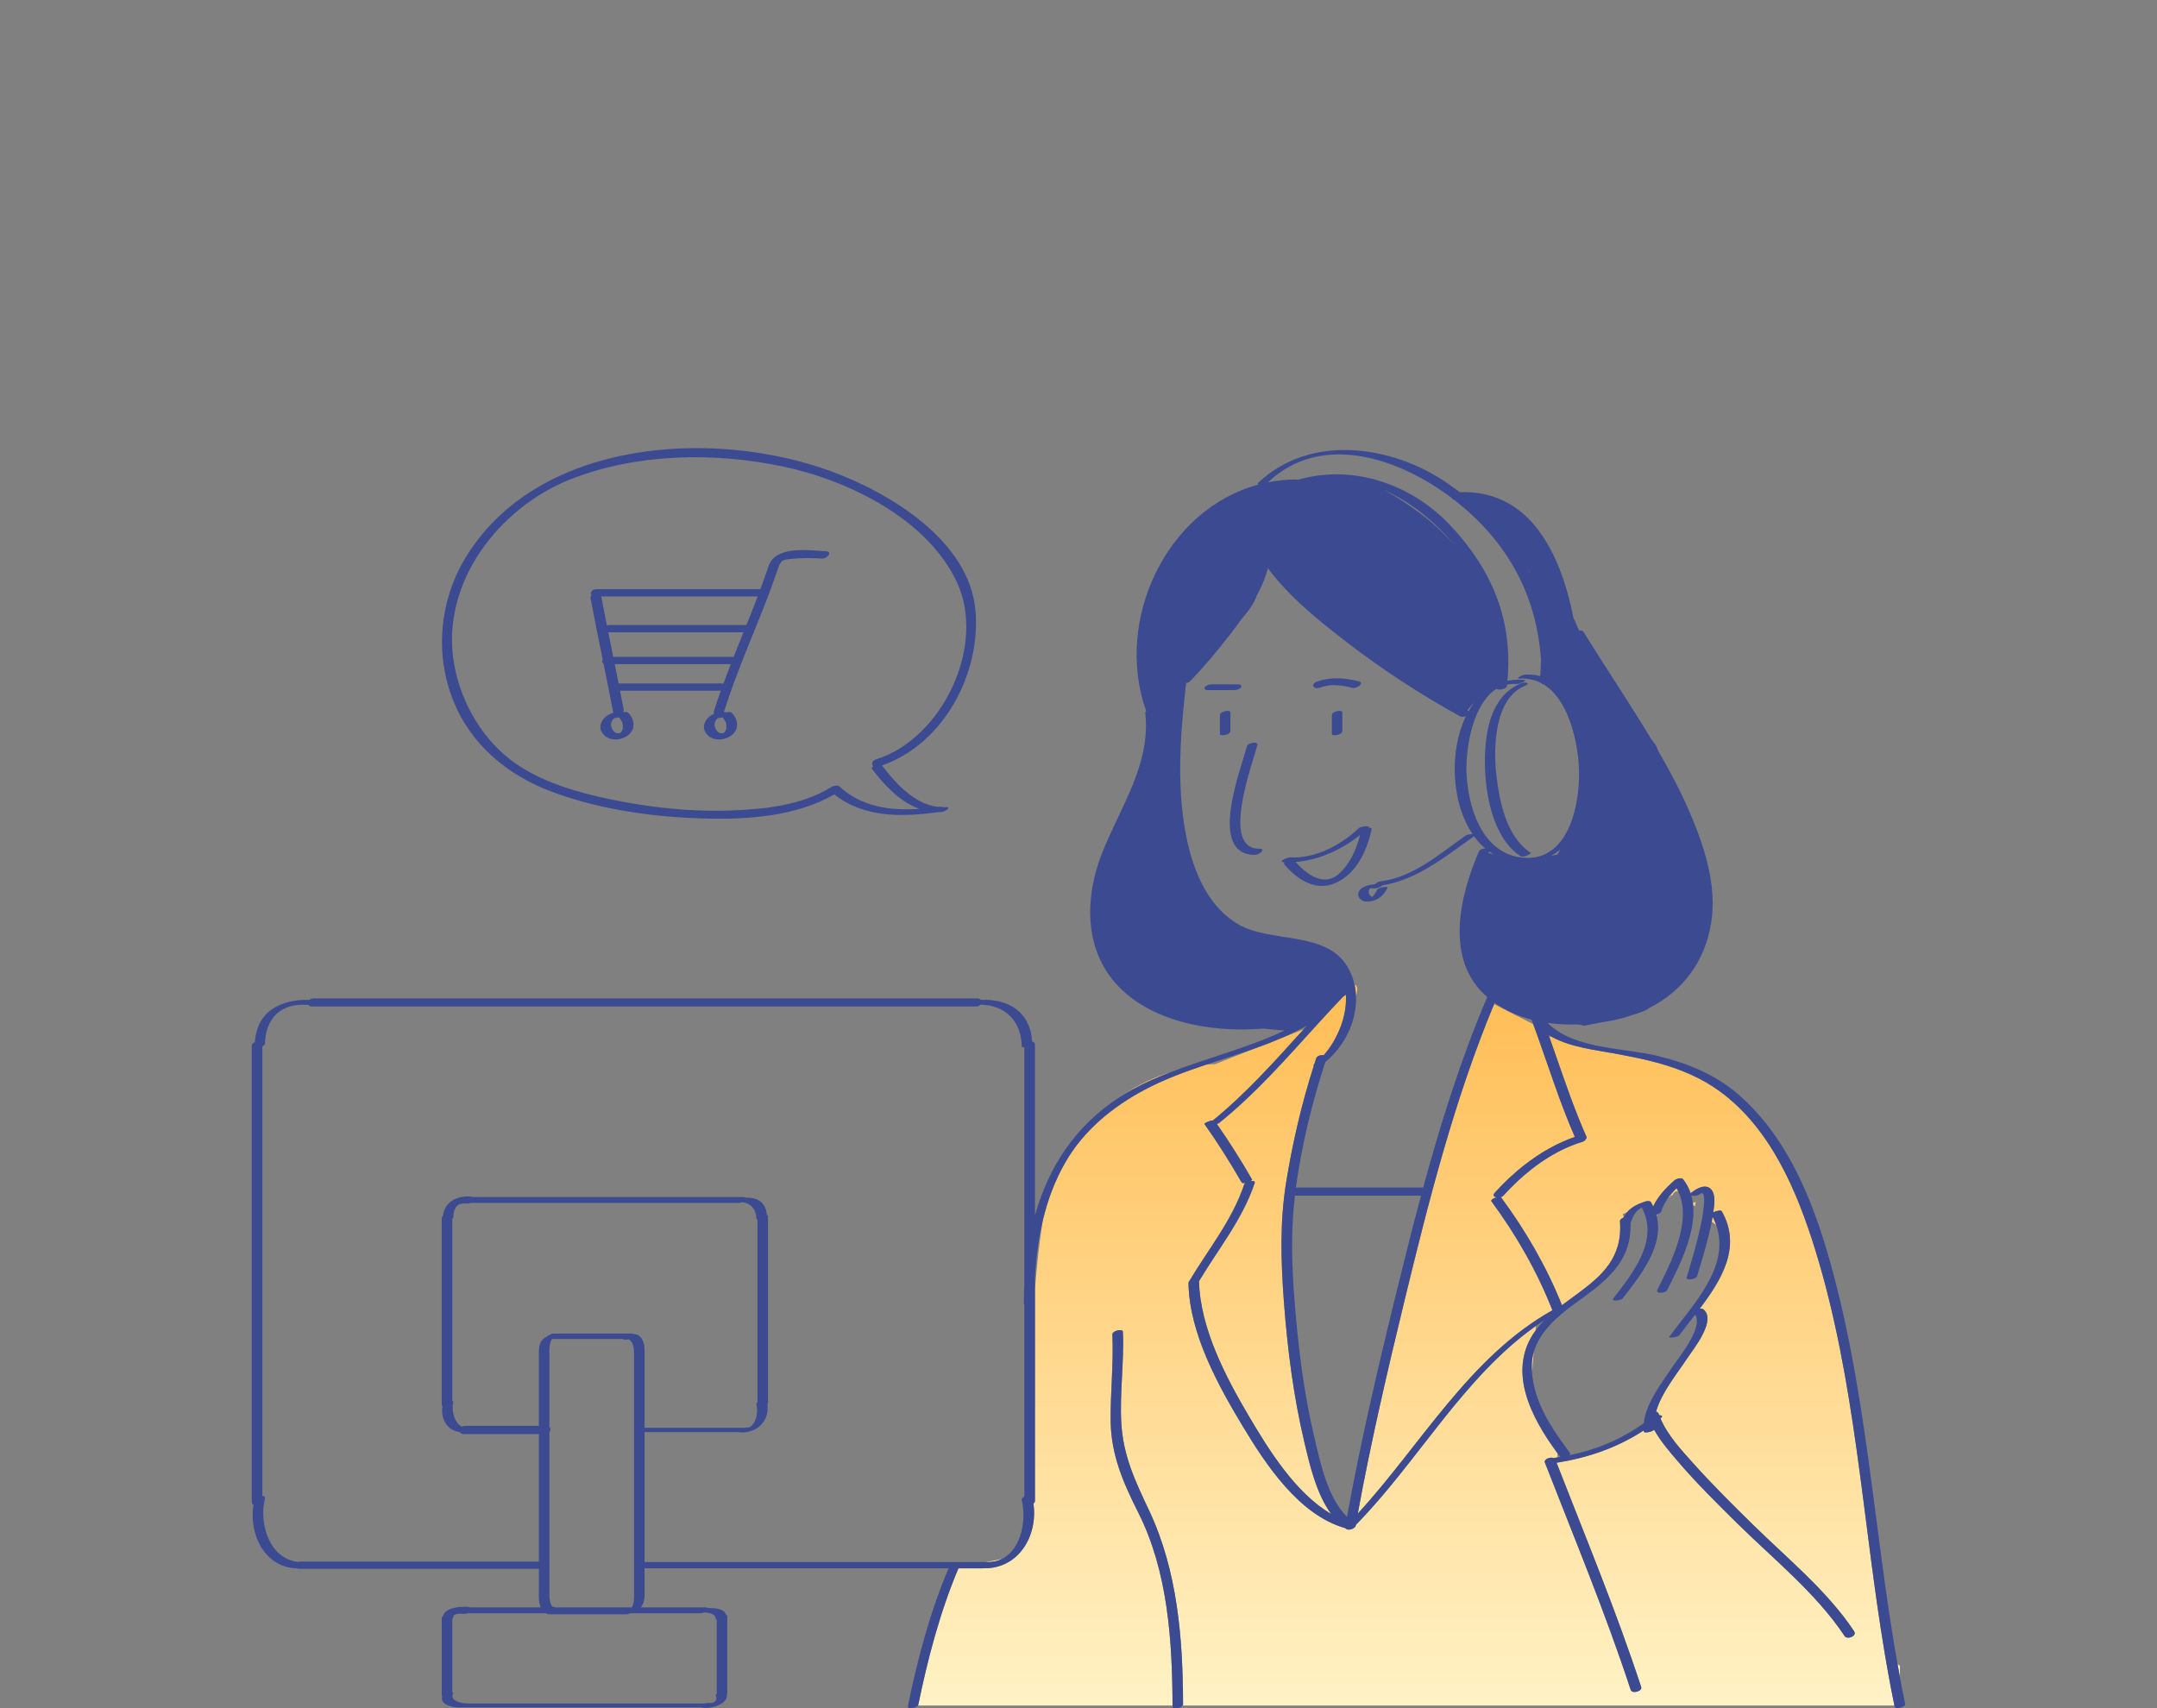
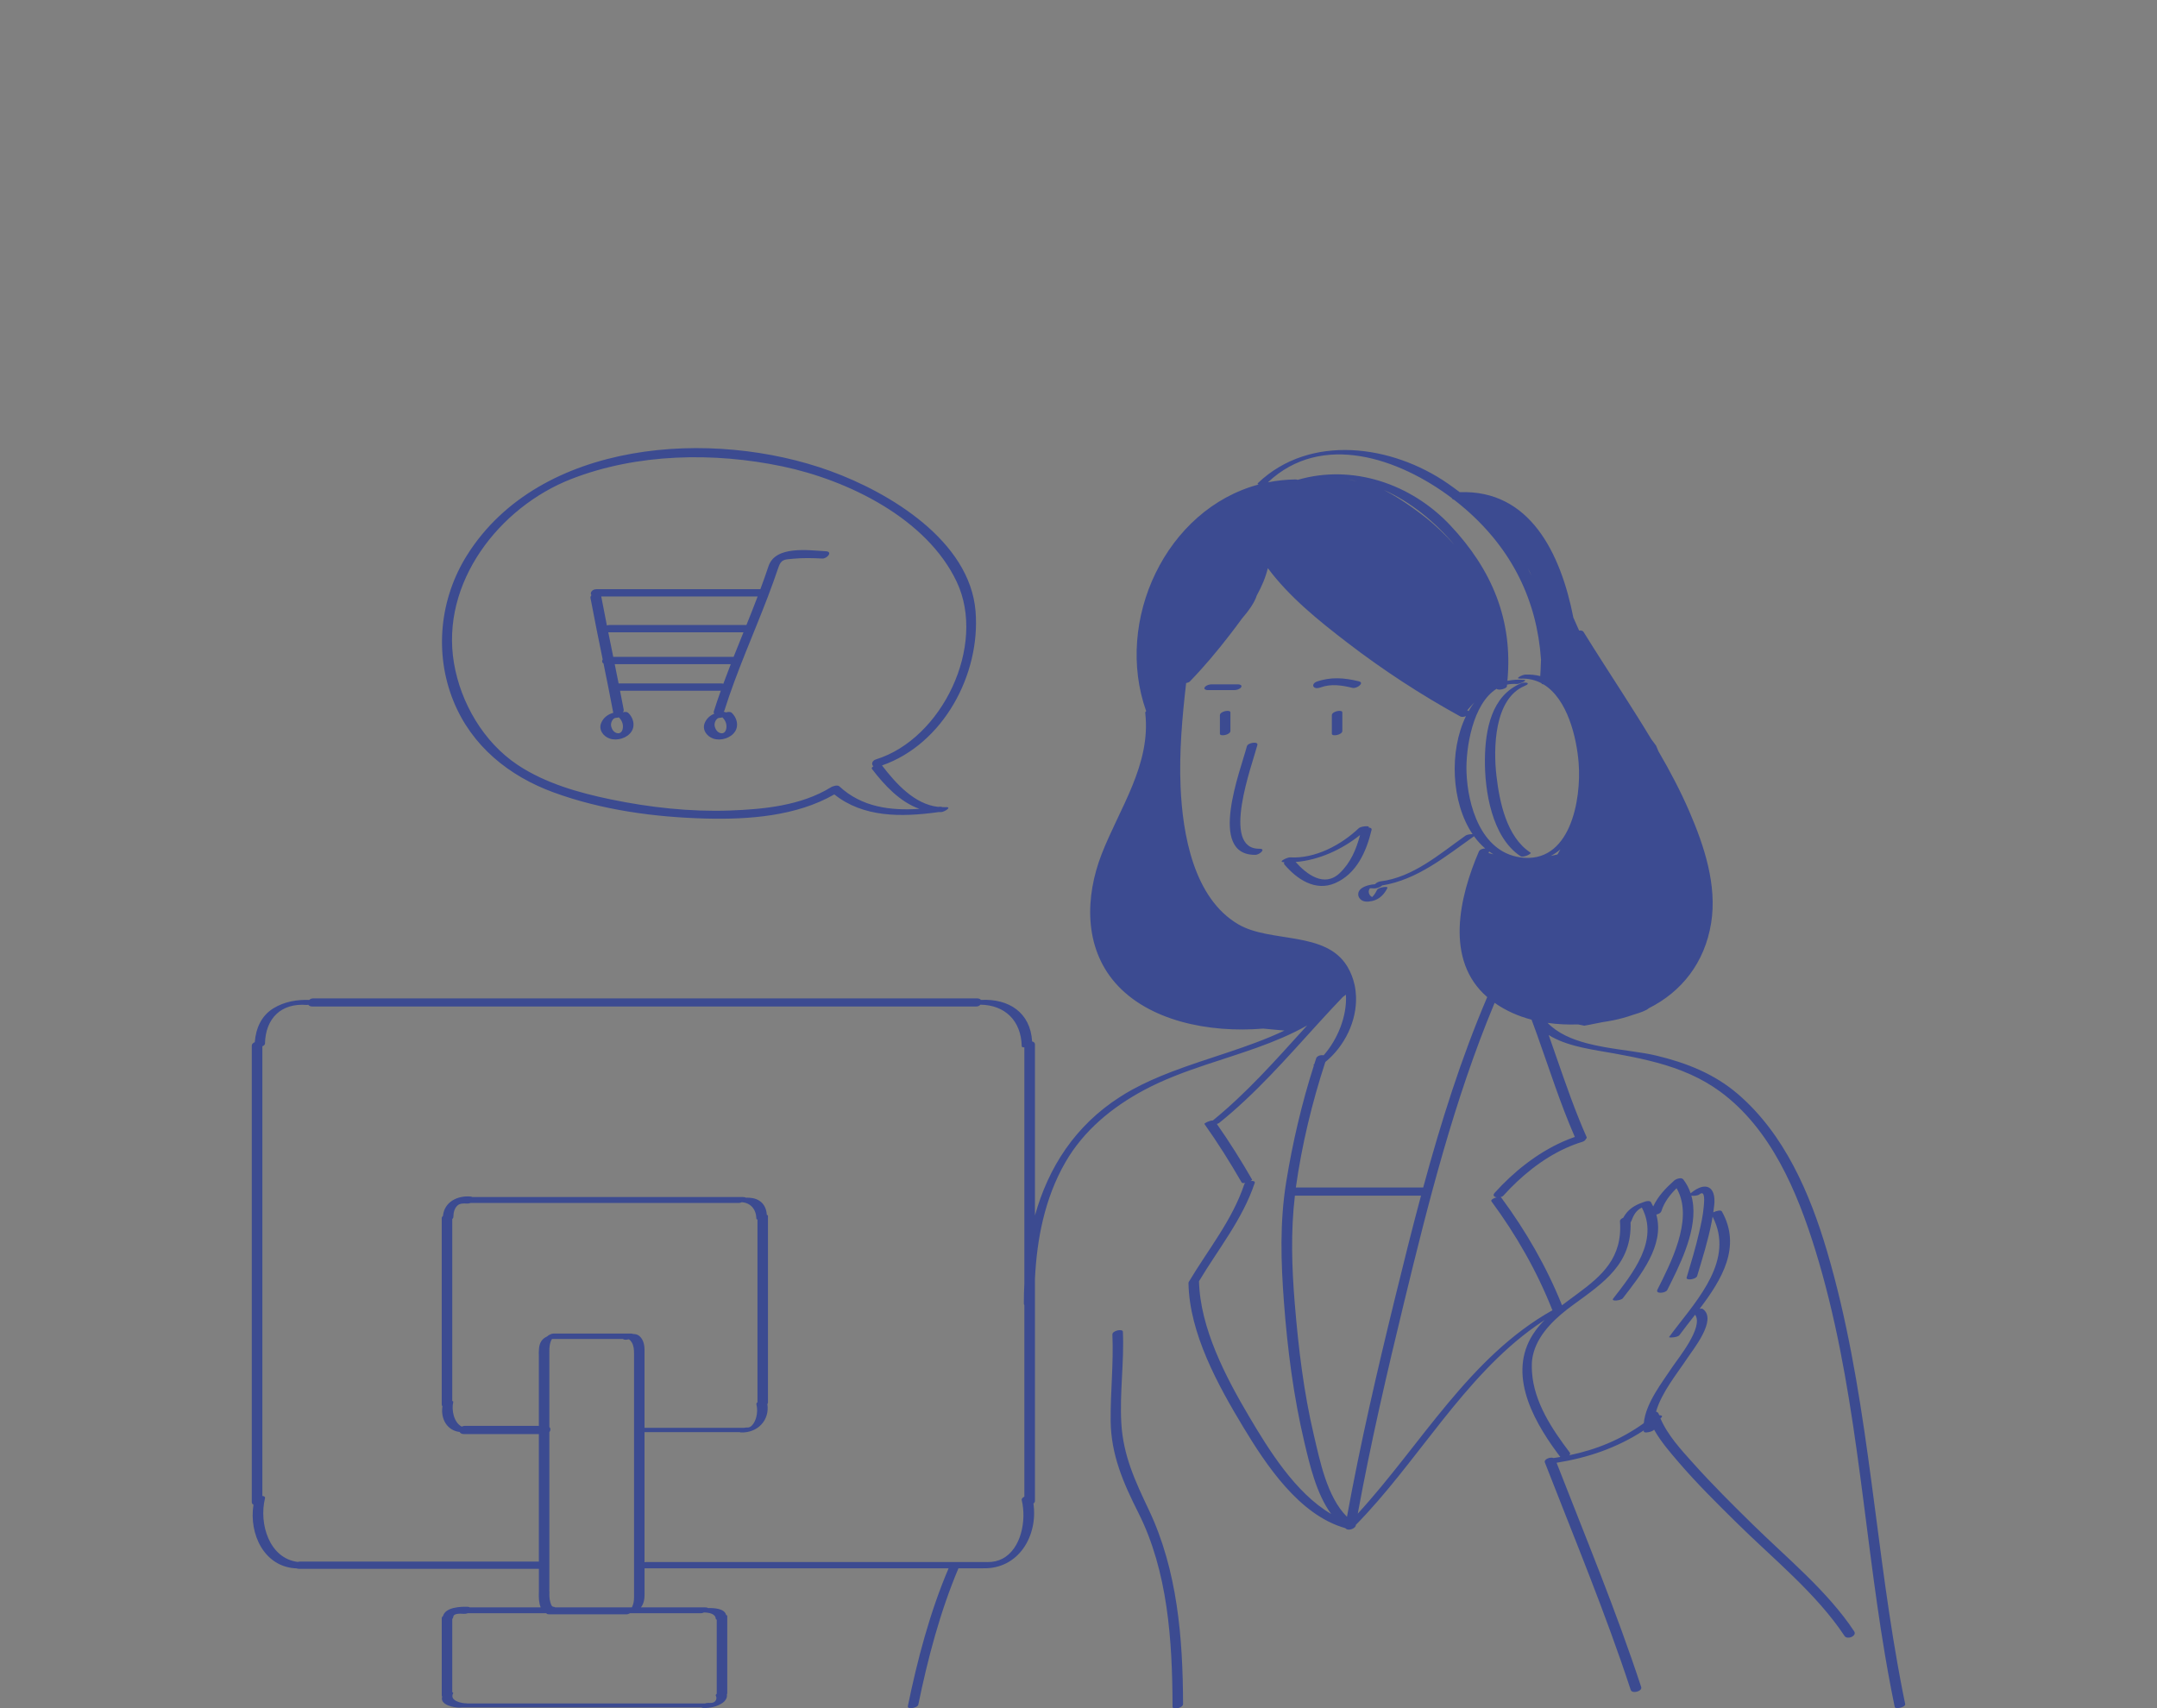
<svg xmlns="http://www.w3.org/2000/svg" width="500" height="396" viewBox="0 0 500 396" fill="none">
  <rect x="0" y="0" width="500" height="396" fill="#808080" stroke="none" />
-   <path d="M387.762 277.044C387.569 277.08 387.378 277.162 387.199 277.311C386.972 277.502 386.762 277.698 386.561 277.9C387.162 277.031 387.867 276.239 388.633 275.482C388.761 275.702 388.88 275.923 388.99 276.151C388.47 276.161 387.921 276.493 387.762 277.044ZM367.921 241.911C369.173 242.239 370.46 242.51 371.756 242.743C370.452 242.446 369.17 242.168 367.921 241.911ZM384.146 281.542C384.077 281.561 384.007 281.58 383.937 281.595C383.957 281.665 383.979 281.738 383.996 281.808C384.027 281.765 384.053 281.72 384.084 281.679C384.104 281.631 384.125 281.586 384.146 281.542ZM392.938 279.56C392.952 279.544 392.967 279.528 392.981 279.511C392.983 279.457 392.985 279.401 392.984 279.347C392.975 278.979 393.06 278.757 393.142 278.631C393.03 278.695 392.845 278.776 392.546 278.861C392.498 278.874 392.455 278.878 392.41 278.885C392.439 279.095 392.464 279.305 392.485 279.517C392.637 279.508 392.79 279.514 392.938 279.56ZM396.986 282.079C396.918 282.485 396.848 282.892 396.77 283.296C396.856 283.328 396.941 283.37 397.027 283.427C397.327 283.627 397.591 283.84 397.835 284.062C397.608 283.404 397.327 282.745 396.986 282.079ZM439.847 385.804C440.032 386.839 440.218 387.873 440.412 388.906V386.221L439.847 385.804ZM282.584 260.369C282.481 260.452 282.29 260.526 282.066 260.585C284.987 264.755 287.698 269.063 290.236 273.478C290.282 273.557 290.136 273.683 289.903 273.814C290.481 273.751 290.98 273.872 290.85 274.258C288.063 282.64 282.424 289.547 277.937 297.043C278.187 307.91 284.152 319.296 289.542 328.411C293.986 335.926 300.26 346.176 308.566 351.011C305.112 346.294 303.561 339.475 302.35 334.356C299.84 323.745 298.446 312.852 297.627 301.988C296.917 292.573 296.631 283.399 298.146 274.035C299.624 264.908 301.749 255.816 304.572 246.997C304.45 246.967 304.415 246.912 304.534 246.823C304.576 246.791 304.617 246.754 304.658 246.721C304.804 246.272 304.941 245.819 305.091 245.372C305.281 244.795 306.186 244.532 306.822 244.67C310.059 241.008 312.287 235.553 311.988 230.621L311.271 231.15C309.412 233.092 307.587 235.065 305.776 237.05C305.671 237.2 305.602 237.299 305.602 237.299L305.521 237.331C298.212 245.355 291.084 253.543 282.584 260.369ZM313.996 228.354C314.185 229.21 314.285 230.075 314.323 230.945C314.788 229.419 314.782 228.421 313.996 228.354ZM359.876 303.773C359.845 303.743 359.822 303.709 359.806 303.669C356.274 294.727 351.433 286.268 345.725 278.54C345.472 278.197 346.208 277.777 346.92 277.603C346.33 277.505 345.94 277.146 346.474 276.555C350.839 271.71 356.246 267.371 362.285 264.689C363.194 264.287 364.117 263.92 365.051 263.595C361.662 255.855 359.142 247.835 356.3 239.9C356.007 239.082 355.705 238.268 355.405 237.453L346.332 232.815C337.105 254.968 331.131 278.628 325.49 301.869C321.545 318.122 317.748 334.476 314.733 350.938C329.379 335 340.624 314.544 359.876 303.773ZM271.483 248.524C267.945 249.63 263.815 251.414 259.639 254.304C260.534 253.73 261.454 253.174 262.414 252.647C265.326 251.049 268.373 249.722 271.483 248.524ZM228.888 362.168C230.194 362.185 231.336 361.911 232.32 361.409C231.165 361.711 229.835 361.957 228.506 362.156C228.562 362.156 228.618 362.156 228.675 362.156C228.757 362.155 228.823 362.162 228.888 362.168ZM355.125 318.165L355.523 313.491C355.287 314.314 355.129 315.16 355.088 316.041C355.055 316.755 355.077 317.463 355.125 318.165ZM436.938 383.662C431.662 352.351 430.175 320.146 420.767 289.743C416.589 276.245 410.484 261.692 398.705 253.063C396.535 251.473 394.266 250.197 391.922 249.138C391.239 248.84 390.549 248.547 389.85 248.263C384.908 246.327 379.656 245.238 374.256 244.256C369.655 243.419 364.088 242.785 359.757 240.423C359.539 240.389 359.325 240.355 359.111 240.322C361.377 246.715 363.473 253.15 366.011 259.441C366.578 260.846 367.159 262.245 367.778 263.633C367.847 263.786 367.768 263.944 367.608 264.089C367.491 264.353 367.233 264.604 366.772 264.743C365.495 265.127 364.243 265.606 363.017 266.161C357.469 268.669 352.491 272.769 348.492 277.206C348.334 277.38 348.09 277.498 347.822 277.566C347.902 277.592 347.97 277.629 348.011 277.686C353.679 285.36 358.511 293.724 362.061 302.588L365.764 299.886C371.286 295.788 376.142 291.633 375.511 283.151C375.485 282.807 375.831 282.521 376.27 282.342C376.312 282.262 376.357 282.188 376.402 282.115L376.128 281.514L377.17 281.037C378.201 279.872 379.552 279.162 381.351 278.581C381.715 278.464 382.457 278.335 382.697 278.737C382.892 279.066 383.062 279.392 383.219 279.72C384.316 277.348 386.088 275.501 388.077 273.714C388.493 273.342 389.741 272.871 390.188 273.453C390.947 274.443 391.493 275.502 391.871 276.61C391.889 276.605 391.903 276.595 391.921 276.592C391.957 276.58 391.985 276.573 392.019 276.561C395.41 273.802 397.816 275.105 397.36 279.419C397.303 279.976 397.223 280.531 397.143 281.087C397.785 280.754 398.904 280.468 399.13 280.87C403.749 289.069 399.113 296.67 393.984 303.445C394.295 303.386 394.573 303.386 394.728 303.498C398.132 305.952 392.479 312.837 391.063 314.988C388.816 318.401 385.146 322.83 383.879 327.29C384.167 327.367 384.404 327.538 384.505 327.833C384.537 327.926 384.575 328.017 384.609 328.11C385.178 328.134 385.552 328.33 385.004 328.767C384.969 328.795 384.934 328.82 384.898 328.85C386.546 332.761 389.754 336.206 392.518 339.287C396.95 344.227 401.659 348.908 406.395 353.552C414.317 361.322 423.627 368.906 429.802 378.224C429.86 378.311 429.892 378.398 429.913 378.485C430.148 379.448 428.156 380.183 427.578 379.31C421.023 369.423 411.051 361.44 402.673 353.167C398.042 348.593 393.383 344.003 389.142 339.062C387.128 336.714 384.965 334.23 383.422 331.468C383.061 332 381.098 332.344 381.048 331.924C381.037 331.829 381.039 331.733 381.03 331.64C380.96 331.686 380.89 331.733 380.819 331.779C374.722 335.7 368.134 337.974 360.817 339.141C367.529 356.376 374.67 373.572 380.433 391.146C380.751 392.114 378.325 392.795 378 391.799C372.158 373.983 364.899 356.556 358.108 339.086C357.815 338.334 359.318 337.736 360.118 338.041C360.42 337.997 360.724 337.954 361.024 337.907V336.922C354.715 328.405 349.285 317.579 355.95 308.48L356.041 307.41C339.184 319.307 328.559 339.036 314.275 353.561C314.362 354.255 312.784 354.975 312.078 354.496C311.986 354.434 311.9 354.358 311.809 354.292C301.208 351.297 293.536 339.736 288.197 330.889C282.355 321.212 275.694 309.146 275.494 297.518C275.494 297.507 275.498 297.499 275.499 297.486C275.485 297.402 275.51 297.302 275.582 297.181C280.016 289.738 285.653 282.9 288.419 274.583C288.459 274.466 288.55 274.358 288.669 274.265C288.267 274.342 287.916 274.33 287.803 274.135C285.134 269.495 282.282 264.963 279.187 260.595C279.072 260.434 280.382 259.784 281.149 259.777C288.896 253.471 295.501 246.024 302.185 238.647L297.32 240.56C295.326 241.426 293.296 242.217 291.239 242.952L281.634 246.729C281.634 246.729 280.878 246.721 279.572 246.849C274.644 248.499 269.779 250.284 265.222 252.72C257.79 256.695 251.172 262.128 246.932 269.521C244.521 273.722 242.865 278.201 241.755 282.822C240.943 287.686 240.345 293.283 239.904 298.917C239.904 315.279 239.904 331.642 239.904 348.005C239.904 348.238 239.763 348.441 239.55 348.596C240.631 356.073 236.119 363.82 227.893 363.606C227.845 363.613 227.797 363.62 227.752 363.62C225.889 363.62 224.026 363.62 222.164 363.62C217.922 373.658 215.04 384.608 212.858 395.249C212.845 395.307 212.814 395.365 212.775 395.421H271.8C271.743 380.45 270.73 364.336 263.872 350.737C260.4 343.852 257.532 337.303 257.453 329.441C257.386 322.754 258.156 316.112 257.852 309.419C257.81 308.496 260.251 308.008 260.286 308.766C260.607 315.832 259.521 322.894 259.923 329.942C260.355 337.482 263.128 343.382 266.306 350.085C272.941 364.09 274.192 379.801 274.234 395.094C274.234 395.211 274.196 395.321 274.129 395.421H439.127C438.608 392.908 438.125 390.385 437.668 387.855C437.418 386.456 437.174 385.06 436.938 383.662Z" fill="url(#paint0_linear_1098_4798)" />
  <path d="M291.011 198.195C279.803 198.327 287.604 178.514 289.033 173.022C289.252 172.178 291.706 171.814 291.469 172.724C290.304 177.195 282.893 196.893 291.951 196.785C293.595 196.769 291.934 198.184 291.011 198.195ZM317.933 192.423C316.734 197.432 314.464 202.593 309.472 204.761C304.9 206.747 300.605 203.825 297.739 200.439C297.584 200.256 297.602 200.07 297.72 199.896C297.639 199.892 297.559 199.895 297.477 199.89C296.208 199.813 298.431 198.746 299.025 198.782C304.828 199.13 310.868 195.928 314.985 192.002C315.438 191.571 317.698 191.341 317.24 191.866C317.687 191.878 318.022 192.045 317.933 192.423ZM315.265 193.598C311.049 196.975 305.713 199.425 300.333 199.854C302.886 202.733 306.967 205.797 310.513 202.462C313.06 200.068 314.39 196.912 315.265 193.598ZM308.727 165.816C308.727 167.251 308.727 168.687 308.727 170.124C308.727 170.833 311.159 170.387 311.159 169.472C311.159 168.036 311.159 166.599 311.159 165.164C311.16 164.453 308.727 164.901 308.727 165.816ZM285.213 165.163C285.213 164.452 282.779 164.9 282.779 165.816C282.779 167.251 282.779 168.687 282.779 170.124C282.779 170.833 285.213 170.386 285.213 169.471C285.213 168.036 285.213 166.599 285.213 165.163ZM306.154 159.364C308.591 158.484 311.089 158.889 313.534 159.487C314.486 159.719 316.42 158.31 314.968 157.955C311.601 157.131 308.425 156.883 305.116 158.077C304.709 158.226 304.156 158.792 304.515 159.238C304.906 159.719 305.669 159.54 306.154 159.364ZM287.689 159.349C288.023 158.879 287.406 158.664 287.037 158.664C284.986 158.664 282.934 158.664 280.883 158.664C280.337 158.664 279.611 158.849 279.274 159.32C278.939 159.79 279.556 160.005 279.925 160.005C281.976 160.005 284.028 160.005 286.08 160.005C286.625 160.006 287.351 159.821 287.689 159.349ZM352.597 158.423C345.683 161.293 344.287 169.279 344.207 176.018C344.12 183.308 345.813 194.164 352.493 198.526C353.084 198.913 355.152 197.927 354.784 197.686C349.255 194.077 347.592 185.974 346.883 179.891C346.148 173.585 346.309 161.98 353.449 159.016C355.045 158.354 353.533 158.035 352.597 158.423ZM441.63 395.09C441.777 395.802 439.333 396.399 439.197 395.742C439.174 395.634 439.153 395.524 439.131 395.416C438.612 392.901 438.129 390.378 437.672 387.849C437.42 386.455 437.176 385.059 436.94 383.66C431.664 352.351 430.177 320.145 420.769 289.743C416.591 276.243 410.486 261.692 398.707 253.063C396.537 251.473 394.268 250.195 391.924 249.137C391.239 248.828 390.549 248.535 389.852 248.262C384.909 246.326 379.658 245.237 374.258 244.255C369.657 243.418 364.09 242.784 359.759 240.422C359.495 240.279 359.242 240.123 358.988 239.965C359.03 240.085 359.072 240.202 359.113 240.322C361.378 246.714 363.475 253.148 366.013 259.441C366.579 260.846 367.161 262.245 367.78 263.631C367.849 263.785 367.77 263.942 367.61 264.087C367.492 264.351 367.234 264.602 366.773 264.741C365.497 265.127 364.244 265.606 363.019 266.16C357.471 268.666 352.493 272.768 348.494 277.203C348.336 277.379 348.091 277.496 347.824 277.565C347.904 277.591 347.971 277.627 348.012 277.683C353.681 285.359 358.513 293.721 362.063 302.586C362.068 302.601 362.075 302.612 362.08 302.627C363.307 301.687 364.552 300.786 365.766 299.885C371.289 295.787 376.145 291.632 375.514 283.149C375.488 282.804 375.834 282.519 376.272 282.34C376.315 282.261 376.36 282.187 376.405 282.113C376.64 281.717 376.891 281.354 377.173 281.035C378.204 279.87 379.556 279.16 381.355 278.579C381.718 278.461 382.461 278.333 382.7 278.735C382.895 279.062 383.066 279.39 383.223 279.718C384.32 277.345 386.091 275.499 388.081 273.713C388.497 273.341 389.744 272.869 390.192 273.451C390.95 274.441 391.497 275.5 391.875 276.608C391.883 276.629 391.89 276.652 391.896 276.672C391.927 276.641 391.954 276.611 391.995 276.579C392.004 276.57 392.013 276.565 392.022 276.559C395.413 273.8 397.818 275.103 397.363 279.417C397.305 279.974 397.225 280.529 397.146 281.083C397.788 280.751 398.907 280.467 399.133 280.868C403.752 289.068 399.115 296.668 393.987 303.443C394.297 303.384 394.575 303.384 394.731 303.496C398.135 305.95 392.481 312.834 391.065 314.986C388.818 318.399 385.149 322.828 383.881 327.287C384.169 327.366 384.406 327.537 384.508 327.832C384.54 327.925 384.578 328.016 384.611 328.109C385.181 328.133 385.554 328.329 385.007 328.766C384.971 328.794 384.936 328.819 384.901 328.849C386.549 332.76 389.757 336.205 392.521 339.286C396.952 344.226 401.662 348.907 406.398 353.551C414.32 361.321 423.63 368.905 429.805 378.223C429.863 378.31 429.895 378.397 429.916 378.482C430.151 379.447 428.159 380.182 427.581 379.309C421.026 369.422 411.053 361.438 402.676 353.166C398.044 348.592 393.386 344.002 389.144 339.061C387.13 336.713 384.967 334.229 383.424 331.467C383.063 331.999 381.101 332.343 381.051 331.923C381.04 331.828 381.041 331.732 381.033 331.639C380.962 331.685 380.893 331.732 380.821 331.778C374.724 335.699 368.137 337.973 360.82 339.14C367.532 356.375 374.672 373.571 380.436 391.145C380.753 392.113 378.328 392.794 378.003 391.798C372.161 373.982 364.902 356.555 358.11 339.085C357.818 338.333 359.321 337.735 360.12 338.04C360.423 337.996 360.727 337.953 361.027 337.906C361.254 337.87 361.478 337.829 361.704 337.791C361.673 337.766 361.643 337.743 361.619 337.712C361.42 337.449 361.224 337.187 361.027 336.921C354.718 328.404 349.288 317.578 355.952 308.479C356.55 307.661 357.235 306.858 358.036 306.072C358.053 306.055 358.069 306.041 358.087 306.024C357.395 306.472 356.715 306.935 356.044 307.407C339.187 319.304 328.562 339.034 314.279 353.559C314.365 354.253 312.788 354.972 312.082 354.494C311.989 354.432 311.903 354.354 311.813 354.289C301.212 351.294 293.54 339.734 288.2 330.887C282.359 321.209 275.697 309.144 275.497 297.517C275.497 297.505 275.501 297.496 275.502 297.484C275.489 297.4 275.513 297.298 275.585 297.179C280.019 289.734 285.656 282.897 288.423 274.581C288.462 274.463 288.553 274.356 288.672 274.261C288.27 274.338 287.919 274.327 287.806 274.132C285.138 269.493 282.286 264.961 279.19 260.591C279.075 260.432 280.386 259.781 281.152 259.774C288.899 253.468 295.505 246.022 302.189 238.644C302.455 238.349 302.725 238.056 302.993 237.759C301.151 238.791 299.258 239.718 297.324 240.558C295.33 241.423 293.3 242.214 291.243 242.949C287.393 244.326 283.466 245.544 279.576 246.846C274.648 248.496 269.782 250.282 265.226 252.718C257.794 256.691 251.176 262.127 246.935 269.519C244.524 273.719 242.869 278.197 241.758 282.82C240.693 287.256 240.135 291.828 239.907 296.417C239.907 297.249 239.907 298.08 239.907 298.916C239.907 315.278 239.907 331.641 239.907 348.004C239.907 348.237 239.766 348.44 239.554 348.595C240.635 356.072 236.122 363.819 227.896 363.605C227.848 363.612 227.8 363.619 227.755 363.619C225.893 363.619 224.03 363.619 222.168 363.619C217.925 373.657 215.043 384.607 212.861 395.248C212.849 395.306 212.818 395.364 212.779 395.42C212.33 396.058 210.283 396.347 210.438 395.592C212.644 384.83 215.563 373.749 219.886 363.619C196.393 363.619 172.9 363.619 149.407 363.619C149.407 365.578 149.407 367.536 149.407 369.495C149.407 369.499 149.412 369.504 149.412 369.507C149.435 370.598 149.269 371.803 148.573 372.668C153.534 372.668 158.494 372.668 163.454 372.668C163.794 372.668 163.985 372.729 164.077 372.821C165.549 372.797 167.957 372.92 168.312 374.424C168.474 374.472 168.579 374.557 168.579 374.689C168.579 380.656 168.579 386.621 168.579 392.588C168.579 392.686 168.543 392.778 168.489 392.865C168.641 393.626 168.125 394.381 167.49 394.817C166.22 395.686 164.657 396.02 163.133 395.988C162.985 395.985 162.719 395.957 162.555 395.867C144.058 395.867 125.561 395.867 107.065 395.867C106.894 395.889 106.723 395.908 106.554 395.911C105.265 395.937 101.899 395.306 102.499 393.376C102.437 393.291 102.4 393.187 102.4 393.058C102.4 387.093 102.4 381.127 102.4 375.16C102.4 374.979 102.516 374.815 102.691 374.678C103.271 372.604 106.764 372.478 108.442 372.538C108.597 372.543 108.753 372.591 108.887 372.666C114.371 372.666 119.854 372.666 125.338 372.666C124.897 371.647 124.871 370.305 124.908 369.289C124.908 369.277 124.913 369.268 124.914 369.256C124.914 367.414 124.914 365.569 124.914 363.727C106.382 363.727 87.85 363.727 69.318 363.727C69.079 363.727 68.89 363.689 68.739 363.629C61.275 363.357 57.675 355.707 58.755 348.866C58.522 348.754 58.365 348.56 58.365 348.259C58.365 312.975 58.365 277.691 58.365 242.408C58.365 242.067 58.665 241.794 59.054 241.629C59.321 238.434 60.551 235.483 63.439 233.738C65.936 232.231 68.808 231.732 71.681 231.835C71.897 231.624 72.213 231.475 72.611 231.475C123.896 231.475 175.181 231.475 226.466 231.475C226.923 231.475 227.218 231.624 227.38 231.834C233.805 231.482 238.867 234.727 239.249 241.464C239.622 241.535 239.907 241.747 239.907 242.15C239.907 255.368 239.907 268.585 239.907 281.802C243.023 270.675 249.206 260.977 259.644 254.306C260.54 253.731 261.459 253.175 262.419 252.649C265.331 251.049 268.379 249.723 271.489 248.525C280.18 245.182 289.389 242.896 297.737 238.937C296.65 238.829 294.874 238.658 292.805 238.481C280.241 239.532 266.182 236.685 258.503 227.862C251.261 219.543 251.534 207.907 255.35 198.07C259.495 187.391 266.838 177.281 265.472 165.295C265.455 165.14 265.539 164.998 265.683 164.872C258.238 143.888 270.251 118.062 291.79 112.322C291.526 112.285 291.405 112.183 291.601 111.994C303.728 100.445 322.715 103.173 335.599 112.097C336.531 112.743 337.457 113.415 338.373 114.113C354.57 113.504 361.761 128.159 364.713 143.196C365.182 144.254 365.638 145.278 366.043 146.191C366.474 146.132 366.886 146.212 367.072 146.511C370.114 151.438 373.283 156.285 376.396 161.166C378.549 164.543 380.706 167.943 382.783 171.395L383.885 172.872L384.422 174.162C387.058 178.69 389.512 183.317 391.584 188.115C395.027 196.085 398.065 205.214 396.646 214.022C395.161 223.228 389.774 229.959 382.202 233.753C382.2 233.756 382.195 233.76 382.191 233.763C381.71 234.239 380.322 234.766 378.575 235.279C377.081 235.805 375.529 236.24 373.917 236.564C373.101 236.727 372.271 236.864 371.433 236.992C369.062 237.484 367.247 237.806 367.247 237.806C367.247 237.806 366.701 237.697 365.798 237.514C363.44 237.591 361.069 237.49 358.743 237.156C361.066 239.558 364.344 240.97 367.927 241.908C369.178 242.235 370.465 242.506 371.761 242.741C376.083 243.526 380.5 243.918 383.965 244.748C390.908 246.41 397.406 248.971 402.873 253.677C413.66 262.964 419.553 276.689 423.502 290.061C432.693 321.199 434.193 353.933 439.853 385.801C440.038 386.834 440.224 387.87 440.418 388.901C440.799 390.972 441.202 393.034 441.63 395.09ZM124.91 330.588C124.91 325.232 124.91 319.876 124.91 314.519C124.869 313.396 124.832 311.847 125.523 310.879C125.861 310.406 126.311 310.079 126.819 309.86C127.148 309.529 127.847 309.182 128.283 309.182C134.248 309.182 140.214 309.182 146.179 309.182C146.466 309.182 146.642 309.222 146.742 309.286C147.301 309.277 147.842 309.413 148.261 309.794C149.209 310.655 149.428 311.989 149.403 313.207C149.403 319.153 149.403 325.098 149.403 331.043C149.405 331.043 149.409 331.043 149.41 331.043C157.096 331.043 164.781 331.043 172.466 331.043C172.74 330.982 173.022 330.957 173.296 330.967C174.351 331.005 175.055 329.489 175.285 328.636C175.561 327.609 175.585 326.609 175.334 325.574C175.294 325.41 175.401 325.25 175.586 325.109C175.586 310.987 175.586 296.866 175.586 282.745C175.433 282.717 175.336 282.659 175.334 282.569C175.283 280.382 174.01 278.868 171.946 278.738C171.72 278.836 171.491 278.902 171.297 278.902C150.568 278.902 129.839 278.902 109.11 278.902C108.818 279.022 108.489 279.069 108.206 279.046C107.492 278.987 106.553 278.979 106.002 279.532C105.291 280.246 105.116 281.16 105.094 282.139C105.089 282.332 104.989 282.507 104.834 282.647C104.834 296.704 104.834 310.762 104.834 324.82C104.997 324.857 105.094 324.93 105.066 325.045C104.62 326.883 105.194 329.828 107.037 330.764C107.227 330.656 107.46 330.587 107.73 330.587C113.459 330.588 119.184 330.588 124.91 330.588ZM127.271 310.547C127.45 310.533 127.58 310.515 127.689 310.494C127.545 310.52 127.403 310.536 127.271 310.547ZM127.707 310.489C127.797 310.472 127.865 310.456 127.914 310.439C127.912 310.439 127.91 310.439 127.908 310.439C127.842 310.456 127.775 310.478 127.707 310.489ZM146.043 374.031C145.773 374.177 145.479 374.277 145.229 374.277C139.263 374.277 133.297 374.277 127.331 374.277C126.9 374.277 126.697 374.177 126.643 374.031C120.571 374.031 114.5 374.031 108.428 374.031C108.146 374.136 107.835 374.179 107.558 374.169C106.899 374.144 105.127 373.948 105.063 374.902C105.052 375.076 104.965 375.229 104.836 375.361C104.836 381.021 104.836 386.683 104.836 392.344C105.005 392.373 105.115 392.446 105.036 392.597C104.127 394.346 107.032 394.939 108.129 394.918C108.22 394.917 108.279 394.935 108.339 394.953C126.686 394.953 145.034 394.953 163.38 394.953C163.641 394.872 163.91 394.825 164.137 394.83C164.715 394.842 165.416 394.886 165.816 394.384C166.125 393.995 166.149 393.569 165.922 393.134C165.853 393.003 165.951 392.85 166.142 392.708C166.142 386.978 166.142 381.246 166.142 375.513C166.012 375.482 165.928 375.426 165.922 375.339C165.84 374.107 164.331 373.876 163.18 373.854C162.944 373.961 162.703 374.032 162.501 374.032C157.015 374.031 151.529 374.031 146.043 374.031ZM146.461 372.664C146.481 372.628 146.507 372.597 146.525 372.559C146.86 371.865 146.966 371.136 146.971 370.375C146.971 370.374 146.97 370.374 146.97 370.374C146.97 351.536 146.97 332.699 146.97 313.863C146.988 312.972 146.906 311.99 146.429 311.209C146.269 310.948 146.054 310.693 145.787 310.533C145.768 310.521 145.744 310.518 145.723 310.509C145.348 310.62 144.941 310.671 144.599 310.555C144.509 310.524 144.457 310.484 144.421 310.44C138.94 310.44 133.458 310.44 127.976 310.44C127.921 310.493 127.833 310.596 127.748 310.799C127.638 311.065 127.542 311.338 127.486 311.622C127.339 312.368 127.317 313.113 127.344 313.871C127.344 319.532 127.344 325.193 127.344 330.857C127.681 331.165 127.654 331.679 127.344 332.048C127.344 344.242 127.344 356.436 127.344 368.63C127.344 368.689 127.334 368.748 127.316 368.802C127.344 368.879 127.363 368.963 127.359 369.062C127.33 369.85 127.337 370.673 127.559 371.437C127.648 371.744 127.831 372.494 128.236 372.521C128.399 372.532 128.567 372.584 128.707 372.668C134.624 372.664 140.542 372.664 146.461 372.664ZM232.321 361.408C236.713 359.169 237.975 352.484 236.844 347.826C236.762 347.49 237.048 347.193 237.449 346.995C237.449 332.193 237.449 317.39 237.449 302.588C237.378 302.501 237.336 302.395 237.336 302.258C237.332 300.688 237.372 299.125 237.449 297.576C237.449 279.328 237.449 261.082 237.449 242.834C237.104 242.838 236.848 242.763 236.844 242.59C236.707 236.58 232.903 233.018 227.269 232.934C227.053 233.181 226.712 233.359 226.273 233.359C174.988 233.359 123.703 233.359 72.418 233.359C71.928 233.359 71.623 233.19 71.469 232.955C71.331 232.987 71.21 233.006 71.123 232.998C65.176 232.504 61.554 236.087 61.421 241.965C61.415 242.221 61.158 242.432 60.815 242.585C60.815 277.334 60.815 312.083 60.815 346.834C61.22 346.861 61.509 347.03 61.423 347.383C59.983 353.318 62.431 361.335 69.05 362.135C69.202 362.081 69.371 362.047 69.557 362.047C88.008 362.047 106.459 362.047 124.909 362.047C124.909 352.195 124.909 342.344 124.909 332.492C119.122 332.492 113.335 332.492 107.548 332.492C107.003 332.492 106.686 332.282 106.552 332.004C103.629 331.673 102.108 328.941 102.558 326.04C102.459 325.947 102.396 325.823 102.396 325.658C102.396 311.238 102.396 296.818 102.396 282.399C102.396 282.222 102.506 282.062 102.675 281.926C102.997 278.688 105.968 277.157 109.085 277.418C109.227 277.43 109.373 277.472 109.502 277.539C130.416 277.539 151.331 277.539 172.246 277.539C172.569 277.539 172.76 277.592 172.857 277.678C173.968 277.644 175.16 277.793 176.079 278.425C177.194 279.189 177.667 280.357 177.75 281.657C177.913 281.705 178.019 281.79 178.019 281.921C178.019 296.341 178.019 310.759 178.019 325.179C178.019 325.305 177.964 325.42 177.879 325.525C178.445 329.287 175.607 332.251 171.756 332.11C171.63 332.105 171.534 332.078 171.465 332.035C164.11 332.035 156.757 332.035 149.403 332.035C149.403 342.091 149.403 352.147 149.403 362.202C149.511 362.174 149.618 362.156 149.717 362.156C175.98 362.156 202.244 362.156 228.508 362.156C228.564 362.156 228.62 362.156 228.677 362.156C228.758 362.156 228.824 362.162 228.89 362.169C230.196 362.184 231.337 361.91 232.321 361.408ZM341.729 162.89C341.081 163.55 340.521 164.198 340.122 164.683C340.225 164.74 340.327 164.799 340.43 164.856C340.825 164.162 341.259 163.506 341.729 162.89ZM337.106 126.293C332.674 121.054 327.054 116.381 320.781 113.603C323.032 114.75 326.193 116.657 330.253 119.817C332.776 121.783 335.087 124.051 337.106 126.293ZM314.736 111.594C313.951 111.421 313.161 111.277 312.365 111.17L314.736 111.594ZM314.324 230.945C314.574 236.688 311.685 242.576 307.215 246.228C304.138 255.627 301.775 265.438 300.398 275.219C300.393 275.254 300.39 275.287 300.385 275.321C310.224 275.321 320.065 275.321 329.905 275.321C333.985 260.302 338.662 245.416 344.744 231.174C334.82 222.586 338.297 207.93 342.815 197.407C343.003 196.969 343.69 196.715 344.277 196.714C343.314 195.892 342.447 194.941 341.68 193.881C341.673 193.887 341.669 193.892 341.663 193.897C335.099 198.542 328.517 203.993 320.367 205.288C320.308 205.389 320.168 205.475 320.104 205.514C319.636 205.798 318.935 206.027 318.383 205.975C318.213 205.959 318.043 205.946 317.873 205.941C317.836 205.94 317.671 205.945 317.583 205.946C317.564 205.964 317.544 205.981 317.525 205.999C317.505 206.024 317.468 206.071 317.459 206.086C317.183 206.521 317.211 207.054 317.524 207.518C317.633 207.679 317.832 207.864 318.059 207.982C318.109 207.938 318.158 207.894 318.203 207.845C318.623 207.406 318.934 206.871 319.208 206.332C319.418 205.917 320.241 205.755 320.639 205.683C320.744 205.665 321.799 205.51 321.606 205.891C320.871 207.338 319.777 208.501 318.146 208.88C317.094 209.123 315.839 209.228 315.137 208.241C314.683 207.602 314.763 206.791 315.301 206.23C315.805 205.704 316.585 205.41 317.273 205.233C317.763 205.108 318.259 205.032 318.759 205.001C318.947 204.726 319.47 204.412 319.995 204.346C327.579 203.406 333.739 197.972 339.768 193.705C340.023 193.524 340.794 193.386 341.342 193.394C336.381 186.047 335.89 174.099 339.808 166.045C339.349 166.219 338.829 166.284 338.528 166.119C329.389 161.097 320.573 155.343 312.305 148.988C305.716 143.923 298.911 138.465 293.891 131.73C293.363 133.896 292.446 136.022 291.321 138.068C290.811 139.72 289.399 141.674 287.882 143.427C286.928 144.754 285.959 146.023 285.043 147.212C282.154 150.962 279.096 154.612 275.798 158.01C275.644 158.168 275.316 158.294 274.95 158.375C274.025 166.404 273.313 174.458 273.664 182.514C274.136 193.37 276.674 208.249 287.062 214.314C294.535 218.677 307.375 215.758 312.347 224.137C313.144 225.482 313.678 226.902 313.998 228.356C314.186 229.209 314.286 230.074 314.324 230.945ZM317.398 205.957C317.407 205.955 317.408 205.954 317.415 205.952H317.413C317.408 205.954 317.406 205.955 317.398 205.957ZM354.134 131.769C354.441 132.337 354.733 132.907 355.012 133.481C354.75 132.855 354.457 132.282 354.134 131.769ZM361.704 196.935C361.021 197.516 360.277 198.022 359.478 198.451L361.025 198.107C361.025 198.107 361.273 197.694 361.704 196.935ZM346.181 198.073C345.836 197.869 345.499 197.654 345.175 197.421C345.163 197.478 345.148 197.539 345.121 197.603C345.096 197.662 345.07 197.723 345.046 197.782L346.181 198.073ZM323.324 301.123C325.272 293.173 327.258 285.176 329.395 277.208C319.649 277.208 309.904 277.208 300.159 277.208C299.18 285.574 299.441 293.81 300.133 302.237C300.973 312.482 302.203 322.791 304.573 332.807C305.953 338.637 307.599 347.062 312.232 351.668C315.321 334.711 319.224 317.855 323.324 301.123ZM293.908 111.829C295.941 111.424 298.052 111.19 300.232 111.157C300.482 111.152 300.674 111.189 300.826 111.247C313.498 107.554 327.079 112.151 336.112 121.724C345.845 132.038 350.74 143.766 349.423 157.849C350.599 157.608 351.856 157.521 353.201 157.622C354.401 157.712 352.113 158.622 351.614 158.585C350.805 158.524 350.051 158.581 349.341 158.73C349.326 158.867 349.321 158.999 349.304 159.135C349.235 159.713 347.225 160.16 346.933 159.69C341.37 163.115 339.747 173.495 339.938 178.982C340.208 186.721 343.274 197.401 352.302 198.763C363.955 200.521 366.614 185.491 365.935 176.886C365.474 171.03 363.357 162.027 357.776 158.664C357.518 158.645 357.34 158.57 357.343 158.429C357.343 158.425 357.343 158.421 357.343 158.418C355.941 157.67 354.334 157.268 352.49 157.344C350.883 157.41 352.933 156.427 353.555 156.401C354.807 156.349 355.96 156.48 357.031 156.749C357.057 156.392 357.154 154.954 357.212 152.902C356.262 139.192 350.509 127.443 339.727 118.058C338.878 117.317 337.986 116.589 337.061 115.875C336.772 115.81 336.602 115.659 336.53 115.471C324.319 106.252 306.395 100.036 293.908 111.829ZM308.566 351.011C305.112 346.294 303.561 339.475 302.35 334.356C299.84 323.745 298.446 312.854 297.628 301.989C296.917 292.573 296.631 283.399 298.146 274.037C299.624 264.908 301.749 255.816 304.572 246.998C304.45 246.969 304.416 246.913 304.534 246.824C304.576 246.792 304.617 246.755 304.658 246.722C304.804 246.274 304.942 245.821 305.091 245.372C305.281 244.796 306.186 244.532 306.822 244.671C310.059 241.009 312.287 235.554 311.988 230.622L311.271 231.15C309.412 233.092 307.587 235.065 305.776 237.051C305.69 237.143 305.606 237.238 305.521 237.332C298.212 245.356 291.084 253.543 282.584 260.371C282.48 260.453 282.289 260.527 282.065 260.586C284.987 264.756 287.697 269.064 290.236 273.479C290.281 273.558 290.136 273.684 289.902 273.815C290.48 273.753 290.979 273.874 290.85 274.259C288.062 282.642 282.423 289.549 277.936 297.044C278.187 307.912 284.151 319.298 289.541 328.413C293.986 335.928 300.26 346.177 308.566 351.011ZM364.584 302.591C360.898 305.275 356.838 308.914 355.524 313.491C355.288 314.314 355.13 315.159 355.089 316.041C355.056 316.758 355.078 317.463 355.126 318.165C355.595 325.111 359.772 331.363 363.881 336.776C364.043 336.991 363.958 337.213 363.749 337.403C370.063 336.093 375.718 333.779 381.036 329.968C381.492 325.269 385.259 320.57 387.666 316.928C388.968 314.954 394.978 307.685 392.932 304.819C391.672 306.447 390.418 308.024 389.298 309.549C388.875 310.127 386.743 310.196 386.899 309.985C392.387 302.514 401.158 293.739 397.838 284.062C397.611 283.406 397.33 282.745 396.989 282.081C396.92 282.486 396.851 282.895 396.773 283.298C395.957 287.549 394.638 291.72 393.403 295.845C393.168 296.63 390.733 296.979 390.975 296.173C392.018 292.692 393.075 289.21 393.882 285.664C394.324 283.719 394.777 281.738 394.934 279.743C395.004 278.848 395.385 275.728 393.928 276.92C393.591 277.198 392.592 277.33 392.064 277.211C392.219 277.759 392.332 278.32 392.411 278.889C392.44 279.099 392.465 279.309 392.486 279.521C393.093 286.118 389.151 293.754 386.478 299.082C386.104 299.829 383.66 300.078 384.202 298.995C387.261 292.899 392.35 283.086 388.991 276.153C388.881 275.926 388.763 275.705 388.634 275.485C387.868 276.243 387.164 277.034 386.562 277.901C385.95 278.786 385.446 279.747 385.1 280.843C385 281.161 384.597 281.406 384.146 281.543C384.077 281.563 384.007 281.581 383.938 281.596C383.957 281.667 383.979 281.739 383.996 281.81C385.817 288.764 380.369 295.59 376.17 301.006C375.763 301.531 373.364 301.826 373.938 301.085C378.541 295.148 384.601 287.593 380.585 279.971C379.203 280.68 378.678 281.699 378.09 283.234C378.067 283.293 378.024 283.349 377.973 283.403C378.284 293.027 371.812 297.327 364.584 302.591ZM365.051 263.595C361.662 255.855 359.142 247.835 356.3 239.9C356.007 239.082 355.706 238.268 355.405 237.452C355.278 237.106 355.152 236.759 355.022 236.413C351.963 235.61 349.057 234.344 346.462 232.511C346.419 232.613 346.375 232.713 346.333 232.814C337.105 254.968 331.132 278.626 325.491 301.869C321.546 318.122 317.749 334.476 314.734 350.938C329.381 334.997 340.627 314.542 359.878 303.772C359.848 303.743 359.825 303.709 359.809 303.669C356.277 294.727 351.435 286.268 345.728 278.54C345.474 278.197 346.211 277.777 346.922 277.603C346.333 277.505 345.943 277.145 346.476 276.555C350.841 271.71 356.25 267.371 362.288 264.689C363.194 264.287 364.117 263.92 365.051 263.595ZM105.115 162.554C100.618 151.464 101.92 138.761 108.309 128.64C125.178 101.914 165.202 99.287 192.481 109.207C206.247 114.213 224.803 125.39 226.134 141.698C227.327 156.313 218.68 172.504 204.455 177.469C207.652 181.646 211.983 186.466 217.477 187.077C217.519 187.07 217.56 187.066 217.6 187.06C218.02 187.005 218.279 187.043 218.415 187.139C218.675 187.144 218.934 187.156 219.199 187.141C220.824 187.054 218.923 188.24 218.187 188.278C217.946 188.292 217.713 188.282 217.475 188.282C217.4 188.301 217.324 188.319 217.246 188.329C208.966 189.446 200.133 189.573 193.399 184.182C184.608 189.239 173.534 190.037 163.625 189.781C151.743 189.474 139.509 187.814 128.298 183.709C118.003 179.94 109.344 172.985 105.115 162.554ZM105.235 153.766C106.801 162.993 112.101 172.085 119.997 177.347C126.38 181.602 134.23 183.827 141.671 185.358C150.671 187.211 159.946 188.245 169.143 187.919C177.025 187.637 185.656 186.788 192.536 182.579C193.096 182.204 194.173 181.951 194.558 182.31C199.772 187.149 206.424 187.985 213.123 187.531C208.634 185.938 205.038 182.094 202.132 178.29C201.973 178.082 202.145 177.853 202.452 177.66C201.957 177.257 202.074 176.363 203.078 176.052C218.367 171.317 228.758 149.69 221.775 134.902C214.822 120.18 196.515 111.308 181.382 108.135C165.51 104.805 147.683 105.102 132.42 111.06C115.72 117.579 102.068 135.111 105.235 153.766ZM137.097 137.994C136.677 137.508 137.226 136.606 138.218 136.606C150.898 136.606 163.578 136.606 176.257 136.606C176.909 134.843 177.546 133.076 178.135 131.291C179.732 126.448 187.348 127.582 191.456 127.808C193.107 127.899 191.723 129.561 190.593 129.499C188.364 129.377 186.094 129.324 183.872 129.543C181.917 129.735 181.108 129.594 180.45 131.522C179.683 133.771 178.888 136.009 178.041 138.227C174.675 147.055 170.758 155.711 167.921 164.733C167.887 164.84 167.825 164.936 167.749 165.026C167.92 165.028 168.111 165.081 168.255 165.177C168.764 165.021 169.326 164.999 169.599 165.248C170.762 166.309 171.298 168.129 170.423 169.544C169.441 171.134 167.09 171.834 165.345 171.246C163.846 170.742 162.676 169.177 163.378 167.569C163.832 166.529 164.638 165.853 165.597 165.458C165.454 165.346 165.388 165.179 165.463 164.943C165.971 163.327 166.519 161.726 167.086 160.131C167.027 160.138 166.967 160.145 166.904 160.145C159.177 160.145 151.451 160.145 143.724 160.145C144.01 161.599 144.299 163.054 144.57 164.511C144.614 164.746 144.533 164.958 144.383 165.138C144.855 165.019 145.347 165.019 145.596 165.246C146.759 166.307 147.296 168.127 146.42 169.543C145.438 171.133 143.087 171.833 141.342 171.244C139.843 170.74 138.674 169.175 139.375 167.568C139.917 166.326 140.958 165.601 142.169 165.26C142.157 165.229 142.142 165.2 142.135 165.164C141.429 161.378 140.666 157.607 139.897 153.836C139.529 153.621 139.5 153.223 139.705 152.886C138.738 148.146 137.766 143.409 136.88 138.654C136.836 138.403 136.928 138.181 137.097 137.994ZM144.389 168.656C144.465 167.747 144.086 166.95 143.458 166.327C143.224 166.387 142.985 166.424 142.767 166.431C142.044 166.456 141.583 167.498 141.635 168.124C141.707 168.981 142.314 169.98 143.284 170.009C143.937 170.027 144.324 169.453 144.389 168.656ZM168.391 168.656C168.467 167.747 168.088 166.95 167.46 166.327C167.226 166.387 166.987 166.424 166.769 166.431C166.045 166.456 165.584 167.498 165.637 168.124C165.709 168.981 166.316 169.98 167.286 170.009C167.94 170.027 168.325 169.453 168.391 168.656ZM169.392 153.991C160.427 153.991 151.462 153.991 142.496 153.991C142.798 155.478 143.099 156.964 143.395 158.453C151.31 158.453 159.227 158.453 167.142 158.453C167.353 158.453 167.529 158.481 167.672 158.53C168.231 157.011 168.803 155.497 169.392 153.991ZM172.341 146.605C161.894 146.605 151.447 146.605 141.001 146.605C141.384 148.504 141.768 150.402 142.154 152.297C151.453 152.297 160.753 152.297 170.052 152.297C170.805 150.398 171.574 148.502 172.341 146.605ZM139.373 138.298C139.793 140.539 140.231 142.777 140.678 145.012C140.836 144.952 141.014 144.913 141.211 144.913C151.815 144.913 162.42 144.913 173.025 144.913C173.911 142.716 174.778 140.512 175.621 138.298C163.537 138.298 151.455 138.298 139.373 138.298ZM259.925 329.937C259.522 322.889 260.608 315.827 260.288 308.762C260.253 308.006 257.811 308.493 257.854 309.414C258.158 316.108 257.388 322.748 257.455 329.435C257.534 337.298 260.401 343.847 263.874 350.732C270.731 364.329 271.745 380.445 271.801 395.416C271.801 395.524 271.803 395.634 271.804 395.742C271.806 396.384 273.667 396.115 274.132 395.416C274.199 395.316 274.237 395.206 274.237 395.087C274.194 379.796 272.944 364.083 266.309 350.078C263.13 343.378 260.356 337.477 259.925 329.937Z" fill="#3C4B91" />
  <defs>
    <linearGradient id="paint0_linear_1098_4798" x1="326.593" y1="228.354" x2="326.593" y2="395.421" gradientUnits="userSpaceOnUse">
      <stop stop-color="#FFBD55" />
      <stop offset="1" stop-color="#FFF2C5" />
    </linearGradient>
  </defs>
</svg>